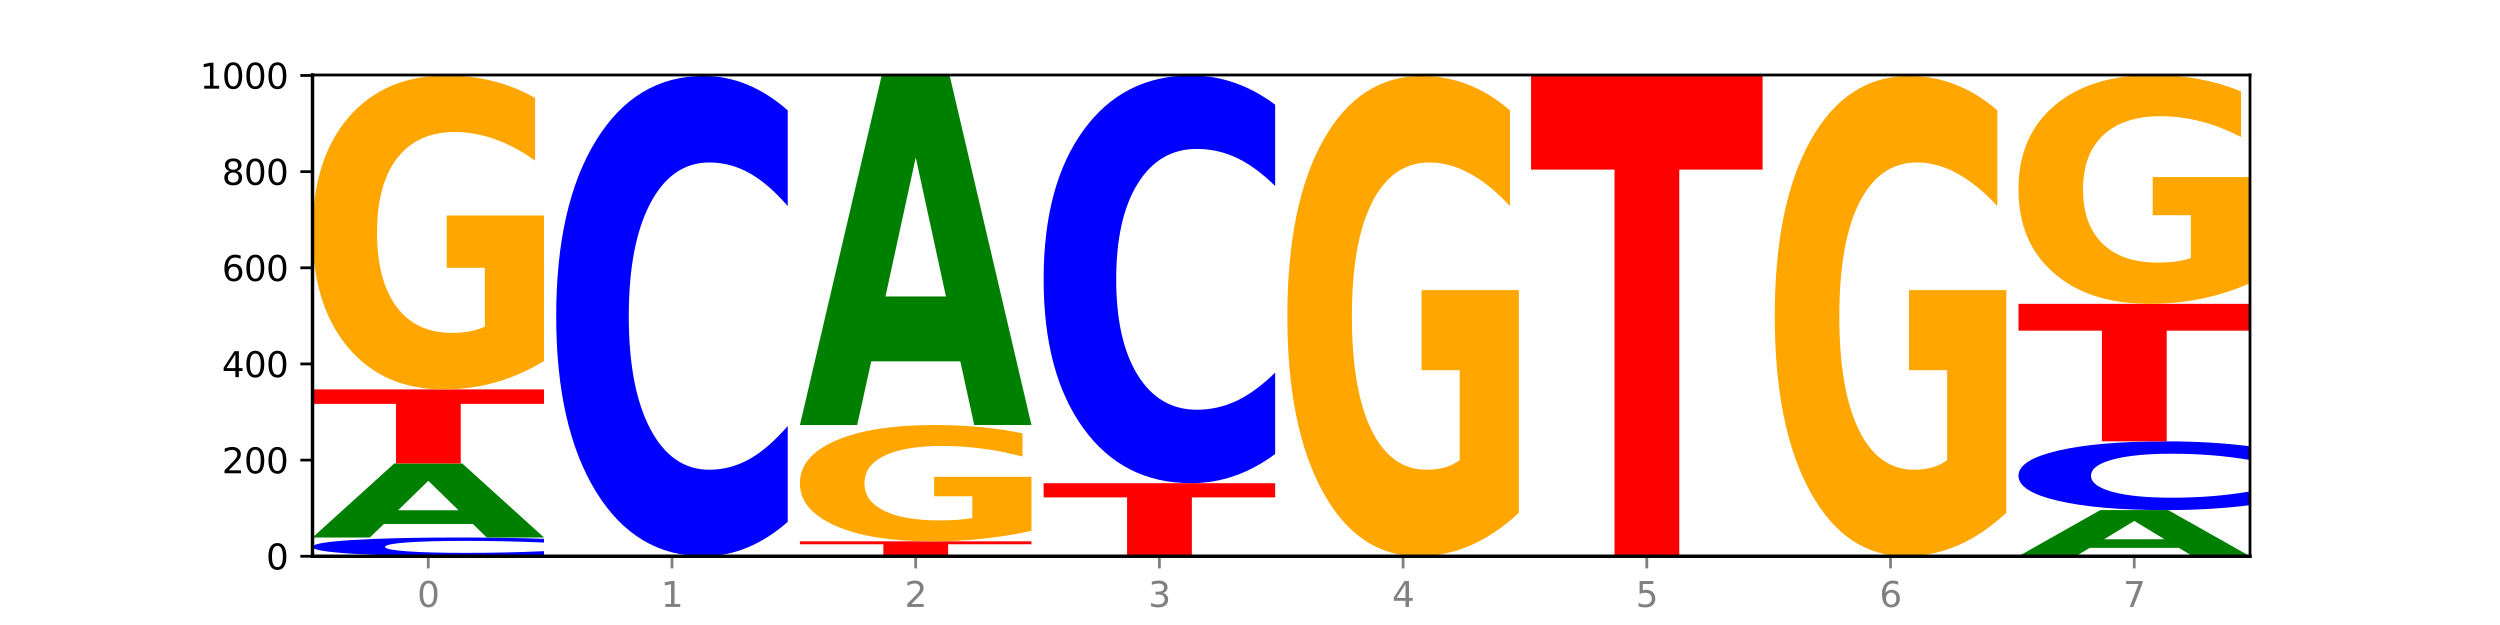
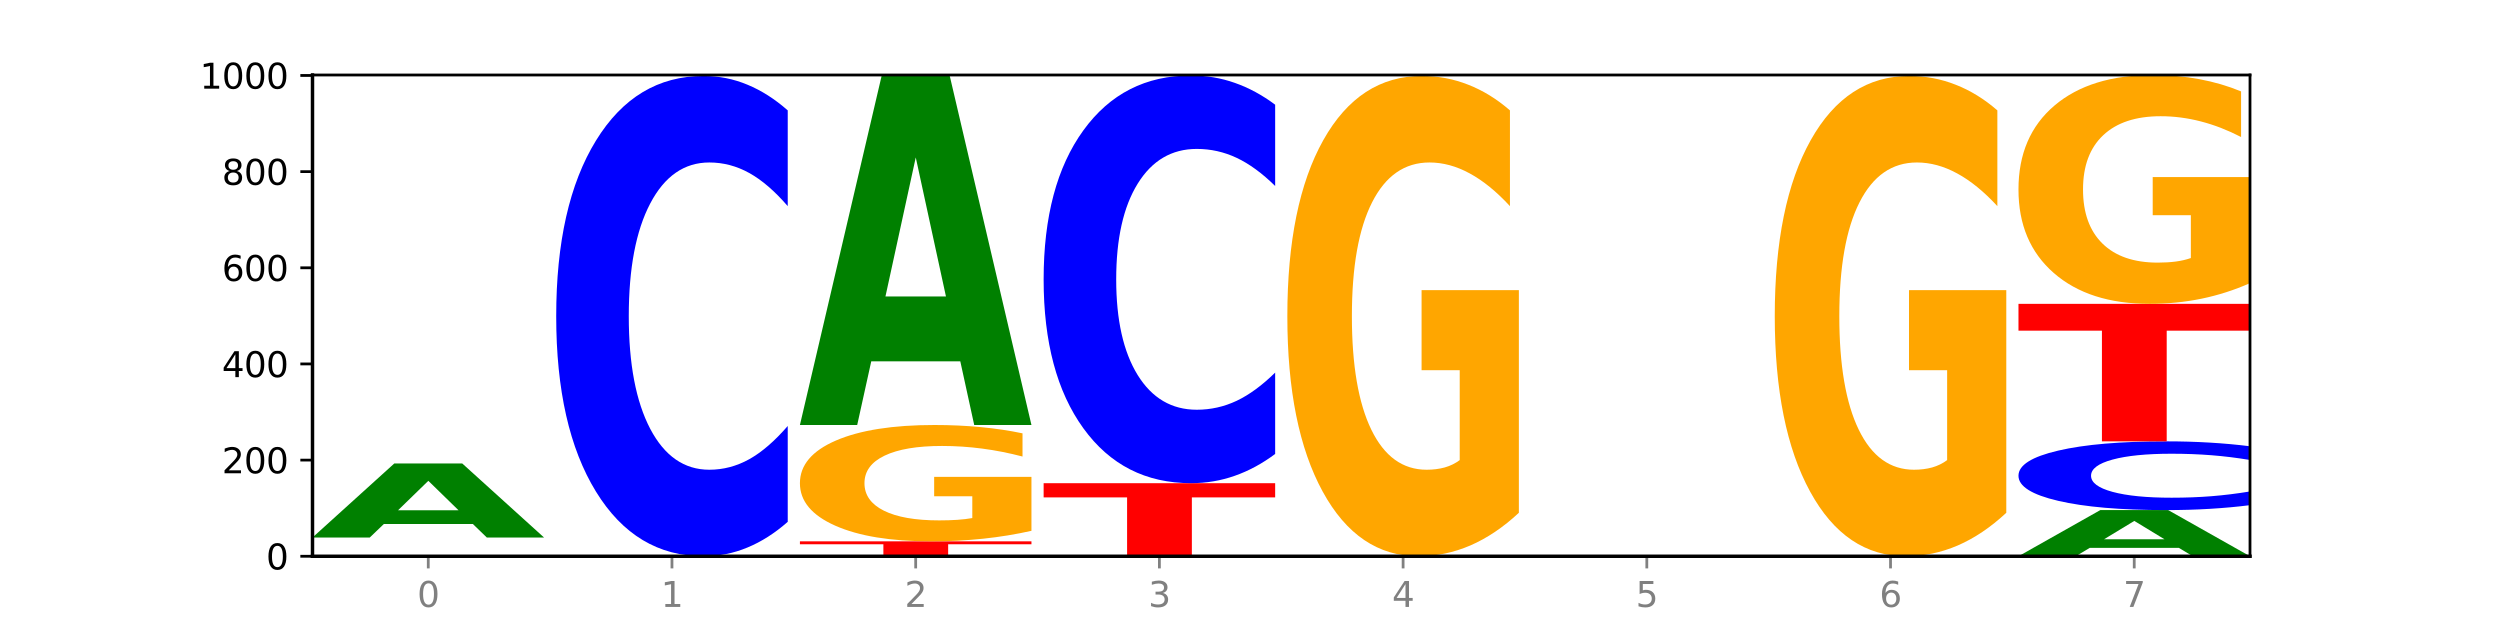
<svg xmlns="http://www.w3.org/2000/svg" xmlns:xlink="http://www.w3.org/1999/xlink" width="720pt" height="180pt" viewBox="0 0 720 180" version="1.1">
  <defs>
    <style type="text/css">*{stroke-linejoin: round; stroke-linecap: butt}</style>
  </defs>
  <g id="figure_1">
    <g id="patch_1">
      <path d="M 0 180  L 720 180  L 720 0  L 0 0  z " style="fill: #ffffff" />
    </g>
    <g id="axes_1">
      <g id="patch_2">
        <path d="M 90 160.2  L 648 160.2  L 648 21.6  L 90 21.6  z " style="fill: #ffffff" />
      </g>
      <g id="line2d_1">
        <path d="M 90 160.2  L 648 160.2  " clip-path="url(#pf43e1b655e)" style="fill: none; stroke: #000000; stroke-width: 0.5; stroke-linecap: square" />
      </g>
      <g id="patch_3">
-         <path d="M 156.679 159.813  Q 151.102 160.005 145.07 160.102  Q 139.039 160.2 132.47 160.2  Q 112.882 160.2 101.441 159.473  Q 90 158.745 90 157.502  Q 90 156.253 101.441 155.527  Q 112.882 154.8 132.47 154.8  Q 139.039 154.8 145.07 154.898  Q 151.102 154.995 156.679 155.187  L 156.679 156.263  Q 151.051 156.009 145.591 155.891  Q 140.131 155.773 134.1 155.773  Q 123.281 155.773 117.082 156.233  Q 110.899 156.693 110.899 157.502  Q 110.899 158.307 117.082 158.768  Q 123.281 159.227 134.1 159.227  Q 140.131 159.227 145.591 159.109  Q 151.051 158.99 156.679 158.735  L 156.679 159.813  z " clip-path="url(#pf43e1b655e)" style="fill: #0000ff" />
-       </g>
+         </g>
      <g id="patch_4">
        <path d="M 136.189 150.916  L 110.545 150.916  L 106.496 154.8  L 90 154.8  L 113.558 133.477  L 133.121 133.477  L 156.679 154.8  L 140.197 154.8  L 136.189 150.916  z M 114.635 146.958  L 132.058 146.958  L 123.36 138.476  L 114.635 146.958  z " clip-path="url(#pf43e1b655e)" style="fill: #008000" />
      </g>
      <g id="patch_5">
-         <path d="M 90 112.154  L 156.679 112.154  L 156.679 116.312  L 132.69 116.312  L 132.69 133.477  L 114.036 133.477  L 114.036 116.312  L 90 116.312  L 90 112.154  z " clip-path="url(#pf43e1b655e)" style="fill: #ff0000" />
-       </g>
+         </g>
      <g id="patch_6">
-         <path d="M 156.679 103.973  Q 149.955 108.064 142.722 110.118  Q 135.489 112.154 127.778 112.154  Q 110.353 112.154 100.177 99.976  Q 90 87.799 90 66.974  Q 90 45.907 100.356 33.822  Q 110.727 21.738 128.764 21.738  Q 135.713 21.738 142.079 23.382  Q 148.46 25.007 154.109 28.219  L 154.109 46.243  Q 148.281 42.115 142.513 40.079  Q 136.744 38.025 130.946 38.025  Q 120.216 38.025 114.403 45.533  Q 108.59 53.022 108.59 66.974  Q 108.59 80.795 114.194 88.341  Q 119.798 95.867 130.109 95.867  Q 132.919 95.867 135.325 95.438  Q 137.731 94.99 139.643 94.056  L 139.643 77.134  L 128.66 77.134  L 128.66 62.062  L 156.679 62.062  L 156.679 103.973  z " clip-path="url(#pf43e1b655e)" style="fill: #ffa600" />
-       </g>
+         </g>
      <g id="patch_7">
        <path d="M 226.868 150.285  Q 221.29 155.2 215.259 157.686  Q 209.228 160.2 202.659 160.2  Q 183.07 160.2 171.629 141.57  Q 160.189 122.94 160.189 91.081  Q 160.189 59.108 171.629 40.507  Q 183.07 21.877 202.659 21.877  Q 209.228 21.877 215.259 24.391  Q 221.29 26.877 226.868 31.792  L 226.868 59.365  Q 221.24 52.85 215.78 49.822  Q 210.32 46.793 204.289 46.793  Q 193.47 46.793 187.27 58.594  Q 181.088 70.366 181.088 91.081  Q 181.088 111.711 187.27 123.512  Q 193.47 135.284 204.289 135.284  Q 210.32 135.284 215.78 132.255  Q 221.24 129.198 226.868 122.683  L 226.868 150.285  z " clip-path="url(#pf43e1b655e)" style="fill: #0000ff" />
      </g>
      <g id="patch_8">
        <path d="M 230.377 155.908  L 297.057 155.908  L 297.057 156.745  L 273.068 156.745  L 273.068 160.2  L 254.413 160.2  L 254.413 156.745  L 230.377 156.745  L 230.377 155.908  z " clip-path="url(#pf43e1b655e)" style="fill: #ff0000" />
      </g>
      <g id="patch_9">
        <path d="M 297.057 152.876  Q 290.332 154.392 283.099 155.153  Q 275.866 155.908 268.155 155.908  Q 250.731 155.908 240.554 151.395  Q 230.377 146.882 230.377 139.164  Q 230.377 131.357 240.733 126.878  Q 251.104 122.4 269.142 122.4  Q 276.09 122.4 282.457 123.009  Q 288.838 123.611 294.486 124.802  L 294.486 131.481  Q 288.658 129.952 282.89 129.197  Q 277.122 128.436 271.323 128.436  Q 260.594 128.436 254.781 131.218  Q 248.967 133.994 248.967 139.164  Q 248.967 144.286 254.571 147.083  Q 260.175 149.872 270.487 149.872  Q 273.296 149.872 275.702 149.713  Q 278.108 149.547 280.021 149.201  L 280.021 142.93  L 269.037 142.93  L 269.037 137.344  L 297.057 137.344  L 297.057 152.876  z " clip-path="url(#pf43e1b655e)" style="fill: #ffa600" />
      </g>
      <g id="patch_10">
        <path d="M 276.566 104.063  L 250.922 104.063  L 246.873 122.4  L 230.377 122.4  L 253.935 21.738  L 273.499 21.738  L 297.057 122.4  L 280.574 122.4  L 276.566 104.063  z M 255.012 85.38  L 272.435 85.38  L 263.737 45.34  L 255.012 85.38  z " clip-path="url(#pf43e1b655e)" style="fill: #008000" />
      </g>
      <g id="patch_11">
        <path d="M 300.566 139.154  L 367.245 139.154  L 367.245 143.258  L 343.256 143.258  L 343.256 160.2  L 324.602 160.2  L 324.602 143.258  L 300.566 143.258  L 300.566 139.154  z " clip-path="url(#pf43e1b655e)" style="fill: #ff0000" />
      </g>
      <g id="patch_12">
        <path d="M 367.245 130.738  Q 361.668 134.909 355.636 137.019  Q 349.605 139.154 343.036 139.154  Q 323.448 139.154 312.007 123.34  Q 300.566 107.526 300.566 80.483  Q 300.566 53.342 312.007 37.552  Q 323.448 21.738 343.036 21.738  Q 349.605 21.738 355.636 23.873  Q 361.668 25.983 367.245 30.155  L 367.245 53.56  Q 361.617 48.03 356.157 45.459  Q 350.697 42.888 344.666 42.888  Q 333.847 42.888 327.648 52.905  Q 321.465 62.898 321.465 80.483  Q 321.465 97.994 327.648 108.011  Q 333.847 118.004 344.666 118.004  Q 350.697 118.004 356.157 115.433  Q 361.617 112.838 367.245 107.308  L 367.245 130.738  z " clip-path="url(#pf43e1b655e)" style="fill: #0000ff" />
      </g>
      <g id="patch_13">
        <path d="M 437.434 147.685  Q 430.709 153.942 423.476 157.086  Q 416.244 160.2 408.533 160.2  Q 391.108 160.2 380.931 141.57  Q 370.755 122.94 370.755 91.081  Q 370.755 58.851 381.111 40.364  Q 391.482 21.877 409.519 21.877  Q 416.468 21.877 422.834 24.391  Q 429.215 26.877 434.864 31.792  L 434.864 59.365  Q 429.036 53.05 423.267 49.936  Q 417.499 46.793 411.701 46.793  Q 400.971 46.793 395.158 58.279  Q 389.345 69.737 389.345 91.081  Q 389.345 112.226 394.949 123.769  Q 400.553 135.284 410.864 135.284  Q 413.673 135.284 416.079 134.627  Q 418.485 133.941 420.398 132.513  L 420.398 106.625  L 409.414 106.625  L 409.414 83.567  L 437.434 83.567  L 437.434 147.685  z " clip-path="url(#pf43e1b655e)" style="fill: #ffa600" />
      </g>
      <g id="patch_14">
-         <path d="M 440.943 21.877  L 507.623 21.877  L 507.623 48.854  L 483.634 48.854  L 483.634 160.2  L 464.979 160.2  L 464.979 48.854  L 440.943 48.854  L 440.943 21.877  z " clip-path="url(#pf43e1b655e)" style="fill: #ff0000" />
-       </g>
+         </g>
      <g id="patch_15">
        <path d="M 577.811 147.685  Q 571.087 153.942 563.854 157.086  Q 556.621 160.2 548.91 160.2  Q 531.486 160.2 521.309 141.57  Q 511.132 122.94 511.132 91.081  Q 511.132 58.851 521.488 40.364  Q 531.859 21.877 549.896 21.877  Q 556.845 21.877 563.211 24.391  Q 569.592 26.877 575.241 31.792  L 575.241 59.365  Q 569.413 53.05 563.645 49.936  Q 557.876 46.793 552.078 46.793  Q 541.348 46.793 535.535 58.279  Q 529.722 69.737 529.722 91.081  Q 529.722 112.226 535.326 123.769  Q 540.93 135.284 551.241 135.284  Q 554.051 135.284 556.457 134.627  Q 558.863 133.941 560.775 132.513  L 560.775 106.625  L 549.792 106.625  L 549.792 83.567  L 577.811 83.567  L 577.811 147.685  z " clip-path="url(#pf43e1b655e)" style="fill: #ffa600" />
      </g>
      <g id="patch_16">
        <path d="M 627.51 157.779  L 601.866 157.779  L 597.817 160.2  L 581.321 160.2  L 604.879 146.908  L 624.442 146.908  L 648 160.2  L 631.518 160.2  L 627.51 157.779  z M 605.956 155.312  L 623.379 155.312  L 614.681 150.024  L 605.956 155.312  z " clip-path="url(#pf43e1b655e)" style="fill: #008000" />
      </g>
      <g id="patch_17">
        <path d="M 648 145.488  Q 642.422 146.192 636.391 146.548  Q 630.36 146.908 623.791 146.908  Q 604.202 146.908 592.762 144.241  Q 581.321 141.574 581.321 137.014  Q 581.321 132.437 592.762 129.774  Q 604.202 127.108 623.791 127.108  Q 630.36 127.108 636.391 127.468  Q 642.422 127.823 648 128.527  L 648 132.474  Q 642.372 131.541 636.912 131.108  Q 631.452 130.674 625.421 130.674  Q 614.602 130.674 608.402 132.363  Q 602.22 134.049 602.22 137.014  Q 602.22 139.967 608.402 141.656  Q 614.602 143.341 625.421 143.341  Q 631.452 143.341 636.912 142.908  Q 642.372 142.47 648 141.537  L 648 145.488  z " clip-path="url(#pf43e1b655e)" style="fill: #0000ff" />
      </g>
      <g id="patch_18">
        <path d="M 581.321 87.508  L 648 87.508  L 648 95.231  L 624.011 95.231  L 624.011 127.108  L 605.356 127.108  L 605.356 95.231  L 581.321 95.231  L 581.321 87.508  z " clip-path="url(#pf43e1b655e)" style="fill: #ff0000" />
      </g>
      <g id="patch_19">
        <path d="M 648 81.545  Q 641.275 84.526 634.042 86.024  Q 626.81 87.508 619.099 87.508  Q 601.674 87.508 591.497 78.631  Q 581.321 69.754 581.321 54.574  Q 581.321 39.217 591.677 30.409  Q 602.048 21.6 620.085 21.6  Q 627.034 21.6 633.4 22.798  Q 639.781 23.983 645.43 26.324  L 645.43 39.462  Q 639.602 36.453 633.833 34.969  Q 628.065 33.472 622.267 33.472  Q 611.537 33.472 605.724 38.945  Q 599.911 44.404 599.911 54.574  Q 599.911 64.649 605.515 70.149  Q 611.119 75.636 621.43 75.636  Q 624.239 75.636 626.645 75.323  Q 629.051 74.996 630.964 74.315  L 630.964 61.981  L 619.98 61.981  L 619.98 50.994  L 648 50.994  L 648 81.545  z " clip-path="url(#pf43e1b655e)" style="fill: #ffa600" />
      </g>
      <g id="matplotlib.axis_1">
        <g id="xtick_1">
          <g id="line2d_2">
            <defs>
              <path id="m073b18ea5f" d="M 0 0  L 0 3.5  " style="stroke: #808080; stroke-width: 0.8" />
            </defs>
            <g>
              <use xlink:href="#m073b18ea5f" x="123.34" y="160.2" style="fill: #808080; stroke: #808080; stroke-width: 0.8" />
            </g>
          </g>
          <g id="text_1">
            <g style="fill: #808080" transform="translate(120.158 174.798) scale(0.1 -0.1)">
              <defs>
                <path id="DejaVuSans-30" d="M 2034 4250  Q 1547 4250 1301 3770  Q 1056 3291 1056 2328  Q 1056 1369 1301 889  Q 1547 409 2034 409  Q 2525 409 2770 889  Q 3016 1369 3016 2328  Q 3016 3291 2770 3770  Q 2525 4250 2034 4250  z M 2034 4750  Q 2819 4750 3233 4129  Q 3647 3509 3647 2328  Q 3647 1150 3233 529  Q 2819 -91 2034 -91  Q 1250 -91 836 529  Q 422 1150 422 2328  Q 422 3509 836 4129  Q 1250 4750 2034 4750  z " transform="scale(0.016)" />
              </defs>
              <use xlink:href="#DejaVuSans-30" />
            </g>
          </g>
        </g>
        <g id="xtick_2">
          <g id="line2d_3">
            <g>
              <use xlink:href="#m073b18ea5f" x="193.528" y="160.2" style="fill: #808080; stroke: #808080; stroke-width: 0.8" />
            </g>
          </g>
          <g id="text_2">
            <g style="fill: #808080" transform="translate(190.347 174.798) scale(0.1 -0.1)">
              <defs>
                <path id="DejaVuSans-31" d="M 794 531  L 1825 531  L 1825 4091  L 703 3866  L 703 4441  L 1819 4666  L 2450 4666  L 2450 531  L 3481 531  L 3481 0  L 794 0  L 794 531  z " transform="scale(0.016)" />
              </defs>
              <use xlink:href="#DejaVuSans-31" />
            </g>
          </g>
        </g>
        <g id="xtick_3">
          <g id="line2d_4">
            <g>
              <use xlink:href="#m073b18ea5f" x="263.717" y="160.2" style="fill: #808080; stroke: #808080; stroke-width: 0.8" />
            </g>
          </g>
          <g id="text_3">
            <g style="fill: #808080" transform="translate(260.536 174.798) scale(0.1 -0.1)">
              <defs>
                <path id="DejaVuSans-32" d="M 1228 531  L 3431 531  L 3431 0  L 469 0  L 469 531  Q 828 903 1448 1529  Q 2069 2156 2228 2338  Q 2531 2678 2651 2914  Q 2772 3150 2772 3378  Q 2772 3750 2511 3984  Q 2250 4219 1831 4219  Q 1534 4219 1204 4116  Q 875 4013 500 3803  L 500 4441  Q 881 4594 1212 4672  Q 1544 4750 1819 4750  Q 2544 4750 2975 4387  Q 3406 4025 3406 3419  Q 3406 3131 3298 2873  Q 3191 2616 2906 2266  Q 2828 2175 2409 1742  Q 1991 1309 1228 531  z " transform="scale(0.016)" />
              </defs>
              <use xlink:href="#DejaVuSans-32" />
            </g>
          </g>
        </g>
        <g id="xtick_4">
          <g id="line2d_5">
            <g>
              <use xlink:href="#m073b18ea5f" x="333.906" y="160.2" style="fill: #808080; stroke: #808080; stroke-width: 0.8" />
            </g>
          </g>
          <g id="text_4">
            <g style="fill: #808080" transform="translate(330.724 174.798) scale(0.1 -0.1)">
              <defs>
                <path id="DejaVuSans-33" d="M 2597 2516  Q 3050 2419 3304 2112  Q 3559 1806 3559 1356  Q 3559 666 3084 287  Q 2609 -91 1734 -91  Q 1441 -91 1130 -33  Q 819 25 488 141  L 488 750  Q 750 597 1062 519  Q 1375 441 1716 441  Q 2309 441 2620 675  Q 2931 909 2931 1356  Q 2931 1769 2642 2001  Q 2353 2234 1838 2234  L 1294 2234  L 1294 2753  L 1863 2753  Q 2328 2753 2575 2939  Q 2822 3125 2822 3475  Q 2822 3834 2567 4026  Q 2313 4219 1838 4219  Q 1578 4219 1281 4162  Q 984 4106 628 3988  L 628 4550  Q 988 4650 1302 4700  Q 1616 4750 1894 4750  Q 2613 4750 3031 4423  Q 3450 4097 3450 3541  Q 3450 3153 3228 2886  Q 3006 2619 2597 2516  z " transform="scale(0.016)" />
              </defs>
              <use xlink:href="#DejaVuSans-33" />
            </g>
          </g>
        </g>
        <g id="xtick_5">
          <g id="line2d_6">
            <g>
              <use xlink:href="#m073b18ea5f" x="404.094" y="160.2" style="fill: #808080; stroke: #808080; stroke-width: 0.8" />
            </g>
          </g>
          <g id="text_5">
            <g style="fill: #808080" transform="translate(400.913 174.798) scale(0.1 -0.1)">
              <defs>
                <path id="DejaVuSans-34" d="M 2419 4116  L 825 1625  L 2419 1625  L 2419 4116  z M 2253 4666  L 3047 4666  L 3047 1625  L 3713 1625  L 3713 1100  L 3047 1100  L 3047 0  L 2419 0  L 2419 1100  L 313 1100  L 313 1709  L 2253 4666  z " transform="scale(0.016)" />
              </defs>
              <use xlink:href="#DejaVuSans-34" />
            </g>
          </g>
        </g>
        <g id="xtick_6">
          <g id="line2d_7">
            <g>
              <use xlink:href="#m073b18ea5f" x="474.283" y="160.2" style="fill: #808080; stroke: #808080; stroke-width: 0.8" />
            </g>
          </g>
          <g id="text_6">
            <g style="fill: #808080" transform="translate(471.102 174.798) scale(0.1 -0.1)">
              <defs>
                <path id="DejaVuSans-35" d="M 691 4666  L 3169 4666  L 3169 4134  L 1269 4134  L 1269 2991  Q 1406 3038 1543 3061  Q 1681 3084 1819 3084  Q 2600 3084 3056 2656  Q 3513 2228 3513 1497  Q 3513 744 3044 326  Q 2575 -91 1722 -91  Q 1428 -91 1123 -41  Q 819 9 494 109  L 494 744  Q 775 591 1075 516  Q 1375 441 1709 441  Q 2250 441 2565 725  Q 2881 1009 2881 1497  Q 2881 1984 2565 2268  Q 2250 2553 1709 2553  Q 1456 2553 1204 2497  Q 953 2441 691 2322  L 691 4666  z " transform="scale(0.016)" />
              </defs>
              <use xlink:href="#DejaVuSans-35" />
            </g>
          </g>
        </g>
        <g id="xtick_7">
          <g id="line2d_8">
            <g>
              <use xlink:href="#m073b18ea5f" x="544.472" y="160.2" style="fill: #808080; stroke: #808080; stroke-width: 0.8" />
            </g>
          </g>
          <g id="text_7">
            <g style="fill: #808080" transform="translate(541.29 174.798) scale(0.1 -0.1)">
              <defs>
                <path id="DejaVuSans-36" d="M 2113 2584  Q 1688 2584 1439 2293  Q 1191 2003 1191 1497  Q 1191 994 1439 701  Q 1688 409 2113 409  Q 2538 409 2786 701  Q 3034 994 3034 1497  Q 3034 2003 2786 2293  Q 2538 2584 2113 2584  z M 3366 4563  L 3366 3988  Q 3128 4100 2886 4159  Q 2644 4219 2406 4219  Q 1781 4219 1451 3797  Q 1122 3375 1075 2522  Q 1259 2794 1537 2939  Q 1816 3084 2150 3084  Q 2853 3084 3261 2657  Q 3669 2231 3669 1497  Q 3669 778 3244 343  Q 2819 -91 2113 -91  Q 1303 -91 875 529  Q 447 1150 447 2328  Q 447 3434 972 4092  Q 1497 4750 2381 4750  Q 2619 4750 2861 4703  Q 3103 4656 3366 4563  z " transform="scale(0.016)" />
              </defs>
              <use xlink:href="#DejaVuSans-36" />
            </g>
          </g>
        </g>
        <g id="xtick_8">
          <g id="line2d_9">
            <g>
              <use xlink:href="#m073b18ea5f" x="614.66" y="160.2" style="fill: #808080; stroke: #808080; stroke-width: 0.8" />
            </g>
          </g>
          <g id="text_8">
            <g style="fill: #808080" transform="translate(611.479 174.798) scale(0.1 -0.1)">
              <defs>
                <path id="DejaVuSans-37" d="M 525 4666  L 3525 4666  L 3525 4397  L 1831 0  L 1172 0  L 2766 4134  L 525 4134  L 525 4666  z " transform="scale(0.016)" />
              </defs>
              <use xlink:href="#DejaVuSans-37" />
            </g>
          </g>
        </g>
      </g>
      <g id="matplotlib.axis_2">
        <g id="ytick_1">
          <g id="line2d_10">
            <defs>
              <path id="m3c0ec40609" d="M 0 0  L -3.5 0  " style="stroke: #000000; stroke-width: 0.8" />
            </defs>
            <g>
              <use xlink:href="#m3c0ec40609" x="90" y="160.2" style="stroke: #000000; stroke-width: 0.8" />
            </g>
          </g>
          <g id="text_9">
            <g transform="translate(76.638 163.999) scale(0.1 -0.1)">
              <use xlink:href="#DejaVuSans-30" />
            </g>
          </g>
        </g>
        <g id="ytick_2">
          <g id="line2d_11">
            <g>
              <use xlink:href="#m3c0ec40609" x="90" y="132.508" style="stroke: #000000; stroke-width: 0.8" />
            </g>
          </g>
          <g id="text_10">
            <g transform="translate(63.913 136.307) scale(0.1 -0.1)">
              <use xlink:href="#DejaVuSans-32" />
              <use xlink:href="#DejaVuSans-30" x="63.623" />
              <use xlink:href="#DejaVuSans-30" x="127.246" />
            </g>
          </g>
        </g>
        <g id="ytick_3">
          <g id="line2d_12">
            <g>
              <use xlink:href="#m3c0ec40609" x="90" y="104.815" style="stroke: #000000; stroke-width: 0.8" />
            </g>
          </g>
          <g id="text_11">
            <g transform="translate(63.913 108.615) scale(0.1 -0.1)">
              <use xlink:href="#DejaVuSans-34" />
              <use xlink:href="#DejaVuSans-30" x="63.623" />
              <use xlink:href="#DejaVuSans-30" x="127.246" />
            </g>
          </g>
        </g>
        <g id="ytick_4">
          <g id="line2d_13">
            <g>
              <use xlink:href="#m3c0ec40609" x="90" y="77.123" style="stroke: #000000; stroke-width: 0.8" />
            </g>
          </g>
          <g id="text_12">
            <g transform="translate(63.913 80.922) scale(0.1 -0.1)">
              <use xlink:href="#DejaVuSans-36" />
              <use xlink:href="#DejaVuSans-30" x="63.623" />
              <use xlink:href="#DejaVuSans-30" x="127.246" />
            </g>
          </g>
        </g>
        <g id="ytick_5">
          <g id="line2d_14">
            <g>
              <use xlink:href="#m3c0ec40609" x="90" y="49.431" style="stroke: #000000; stroke-width: 0.8" />
            </g>
          </g>
          <g id="text_13">
            <g transform="translate(63.913 53.23) scale(0.1 -0.1)">
              <defs>
                <path id="DejaVuSans-38" d="M 2034 2216  Q 1584 2216 1326 1975  Q 1069 1734 1069 1313  Q 1069 891 1326 650  Q 1584 409 2034 409  Q 2484 409 2743 651  Q 3003 894 3003 1313  Q 3003 1734 2745 1975  Q 2488 2216 2034 2216  z M 1403 2484  Q 997 2584 770 2862  Q 544 3141 544 3541  Q 544 4100 942 4425  Q 1341 4750 2034 4750  Q 2731 4750 3128 4425  Q 3525 4100 3525 3541  Q 3525 3141 3298 2862  Q 3072 2584 2669 2484  Q 3125 2378 3379 2068  Q 3634 1759 3634 1313  Q 3634 634 3220 271  Q 2806 -91 2034 -91  Q 1263 -91 848 271  Q 434 634 434 1313  Q 434 1759 690 2068  Q 947 2378 1403 2484  z M 1172 3481  Q 1172 3119 1398 2916  Q 1625 2713 2034 2713  Q 2441 2713 2670 2916  Q 2900 3119 2900 3481  Q 2900 3844 2670 4047  Q 2441 4250 2034 4250  Q 1625 4250 1398 4047  Q 1172 3844 1172 3481  z " transform="scale(0.016)" />
              </defs>
              <use xlink:href="#DejaVuSans-38" />
              <use xlink:href="#DejaVuSans-30" x="63.623" />
              <use xlink:href="#DejaVuSans-30" x="127.246" />
            </g>
          </g>
        </g>
        <g id="ytick_6">
          <g id="line2d_15">
            <g>
              <use xlink:href="#m3c0ec40609" x="90" y="21.738" style="stroke: #000000; stroke-width: 0.8" />
            </g>
          </g>
          <g id="text_14">
            <g transform="translate(57.55 25.538) scale(0.1 -0.1)">
              <use xlink:href="#DejaVuSans-31" />
              <use xlink:href="#DejaVuSans-30" x="63.623" />
              <use xlink:href="#DejaVuSans-30" x="127.246" />
              <use xlink:href="#DejaVuSans-30" x="190.869" />
            </g>
          </g>
        </g>
      </g>
      <g id="patch_20">
        <path d="M 90 160.2  L 90 21.6  " style="fill: none; stroke: #000000; stroke-linejoin: miter; stroke-linecap: square" />
      </g>
      <g id="patch_21">
        <path d="M 648 160.2  L 648 21.6  " style="fill: none; stroke: #000000; stroke-width: 0.8; stroke-linejoin: miter; stroke-linecap: square" />
      </g>
      <g id="patch_22">
        <path d="M 90 160.2  L 648 160.2  " style="fill: none; stroke: #000000; stroke-linejoin: miter; stroke-linecap: square" />
      </g>
      <g id="patch_23">
        <path d="M 90 21.6  L 648 21.6  " style="fill: none; stroke: #000000; stroke-width: 0.8; stroke-linejoin: miter; stroke-linecap: square" />
      </g>
    </g>
  </g>
  <defs>
    <clipPath id="pf43e1b655e">
      <rect x="90" y="21.6" width="558" height="138.6" />
    </clipPath>
  </defs>
</svg>